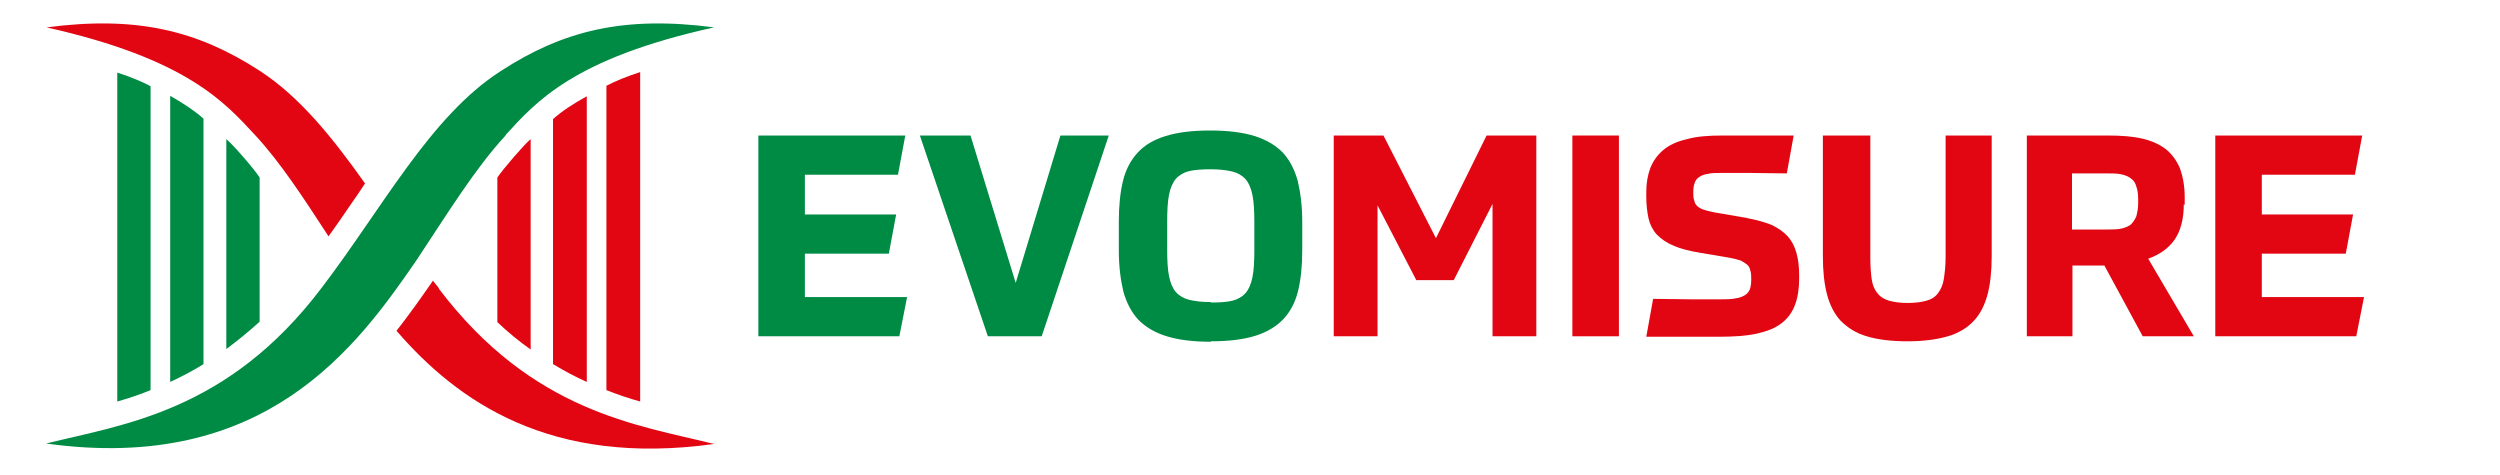
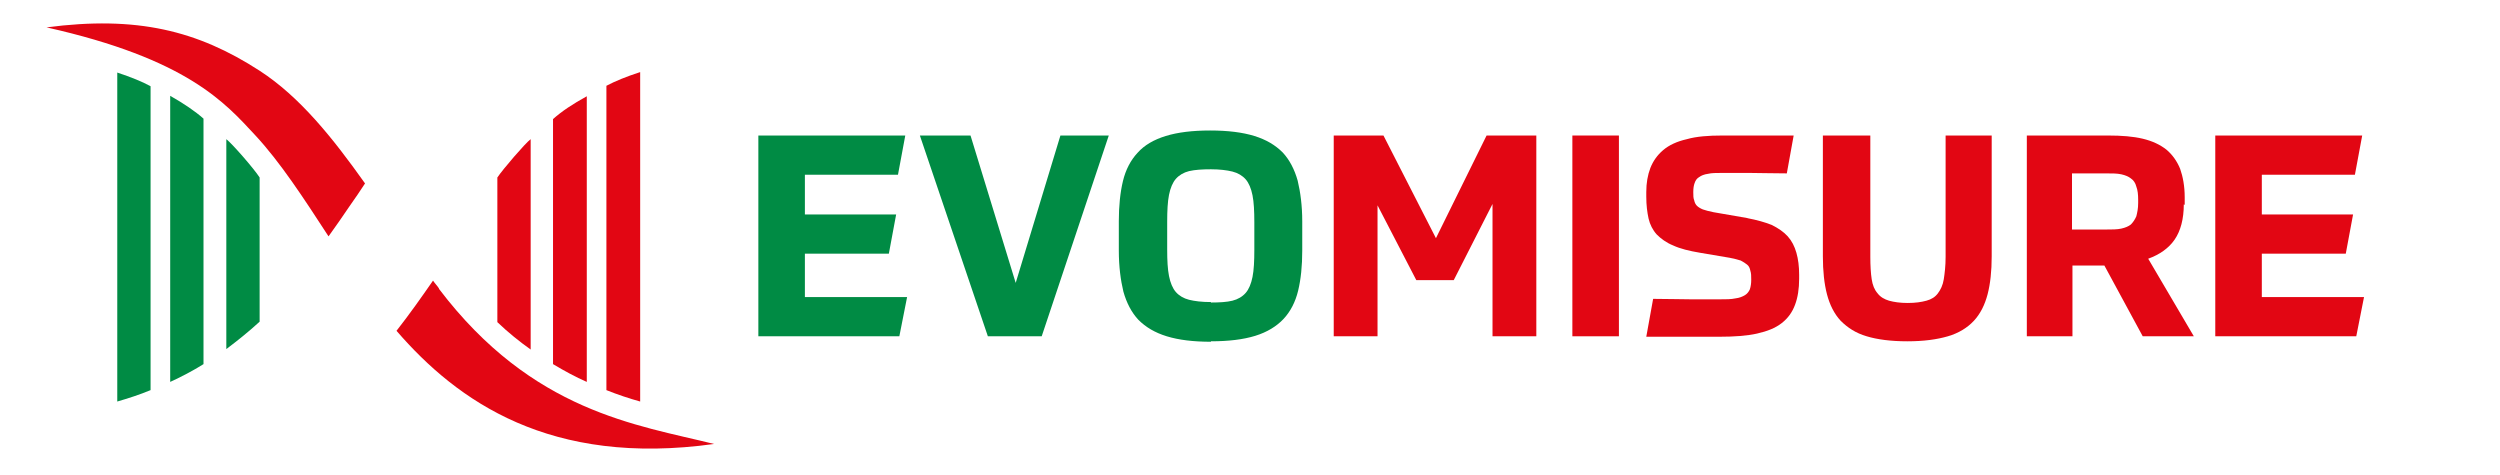
<svg xmlns="http://www.w3.org/2000/svg" id="Layer_1" data-name="Layer 1" version="1.1" viewBox="0 0 547.9 104">
  <defs>
    <style>
      .cls-1 {
        fill: #008b44;
      }

      .cls-1, .cls-2 {
        stroke-width: 0px;
      }

      .cls-2 {
        fill: #e20613;
      }
    </style>
  </defs>
  <path class="cls-2" d="M55.9,29.6c5.5,5.9,10.7,13.9,16.1,22.2,1.6-2.2,3.1-4.4,4.6-6.6,1.2-1.7,2.3-3.3,3.4-5-7.1-10-14.3-19-23.1-24.7C43.3,6.7,30,3.4,10.2,6c30.8,6.9,39.1,16.5,45.7,23.6h0Z" />
  <path class="cls-2" d="M96.2,63.2c-.4-.6-.9-1.1-1.3-1.7-2.5,3.6-5.1,7.3-8,11,13.4,15.5,33.7,29.8,69.6,24.8-16.9-4.2-39.8-7-60.3-34h0Z" />
-   <path class="cls-1" d="M110.8,29.6c6.6-7.2,14.8-16.8,45.7-23.6-19.8-2.6-33.1.7-46.8,9.6-15.4,9.9-25.8,29.9-39.3,47.6-20.5,27-43.3,29.8-60.3,34,48.1,6.7,68.2-21.3,81.2-40.2,6.7-10.1,12.9-20.2,19.5-27.3h0Z" />
  <path class="cls-2" d="M109,39v31.6c2.4,2.3,4.9,4.3,7.3,6V30.5c-1.2.9-6.1,6.6-7.3,8.4h0Z" />
  <path class="cls-2" d="M121.2,30.9v48.9c2.5,1.5,4.9,2.8,7.4,3.9V21.1c-3.1,1.7-5.5,3.3-7.4,5v4.9h0Z" />
  <path class="cls-2" d="M132.9,18.9v66.6c2.5,1,4.9,1.8,7.4,2.5V15.8c-3.1,1-5.5,2-7.4,3h0Z" />
-   <path class="cls-2" d="M139.7,90.4h0s0,0,0,0c0,0,0,0,0,0h0Z" />
  <path class="cls-1" d="M49.6,30.5v46c2.4-1.8,4.9-3.8,7.3-6v-31.6c-1.2-1.9-6.1-7.5-7.3-8.4h0Z" />
  <path class="cls-1" d="M37.3,79v4.7c2.4-1.1,4.9-2.4,7.3-3.9V26c-1.8-1.6-4.3-3.3-7.3-5v57.9h0Z" />
  <path class="cls-1" d="M25.7,83v5c2.4-.7,4.9-1.5,7.3-2.5V18.9c-1.8-1-4.3-2-7.3-3v67.2h0Z" />
  <polygon class="cls-1" points="194.8 55.6 176.4 55.6 176.4 65.1 198.8 65.1 197.1 73.7 166.2 73.7 166.2 29.7 198.4 29.7 196.8 38.3 176.4 38.3 176.4 47 196.4 47 194.8 55.6 194.8 55.6" />
  <polygon class="cls-1" points="212.7 29.7 222.6 62 232.4 29.7 243 29.7 228.3 73.7 216.5 73.7 201.6 29.7 212.7 29.7 212.7 29.7" />
  <path class="cls-1" d="M265.4,66.3c1.9,0,3.5-.1,4.7-.4,1.2-.3,2.2-.9,2.9-1.7.7-.8,1.2-2,1.5-3.5.3-1.5.4-3.5.4-5.9v-6.1c0-2.4-.1-4.4-.4-5.9-.3-1.5-.8-2.7-1.5-3.5-.7-.8-1.7-1.4-2.9-1.7-1.2-.3-2.8-.5-4.7-.5s-3.5.1-4.8.4c-1.2.3-2.2.9-2.9,1.7-.7.8-1.2,2-1.5,3.5-.3,1.5-.4,3.5-.4,5.9v6.1c0,2.4.1,4.3.4,5.8.3,1.5.8,2.7,1.5,3.5.7.8,1.7,1.4,2.9,1.7,1.2.3,2.8.5,4.8.5h0ZM265.4,74.9c-3.9,0-7.1-.4-9.7-1.2-2.6-.8-4.6-2-6.2-3.6-1.5-1.6-2.6-3.7-3.3-6.2-.6-2.5-1-5.5-1-9v-6.4c0-3.3.3-6.3.9-8.8.6-2.5,1.7-4.6,3.2-6.2,1.5-1.7,3.6-2.9,6.2-3.7,2.6-.8,5.8-1.2,9.7-1.2s7.1.4,9.7,1.2c2.6.8,4.6,2,6.2,3.6,1.5,1.6,2.6,3.7,3.3,6.2.6,2.5,1,5.5,1,8.9v6.4c0,3.4-.3,6.3-.9,8.8-.6,2.5-1.7,4.6-3.2,6.2s-3.6,2.9-6.2,3.7c-2.6.8-5.8,1.2-9.7,1.2h0Z" />
  <polygon class="cls-2" points="310.4 61.4 301.9 45 301.9 73.7 292.3 73.7 292.3 29.7 303.2 29.7 314.7 52.2 325.8 29.7 336.7 29.7 336.7 73.7 327.1 73.7 327.1 44.7 318.6 61.4 310.4 61.4 310.4 61.4" />
  <polygon class="cls-2" points="354.8 29.7 354.8 73.7 344.6 73.7 344.6 29.7 354.8 29.7 354.8 29.7" />
  <path class="cls-2" d="M382.9,47.8c2.1.4,3.9.9,5.4,1.5,1.4.7,2.6,1.5,3.5,2.5.9,1,1.5,2.2,1.9,3.6.4,1.4.6,3,.6,4.8v.9c0,2.2-.3,4.1-.9,5.7-.6,1.6-1.5,2.9-2.9,4-1.4,1.1-3.2,1.8-5.4,2.3-2.2.5-5,.7-8.2.7h-6.4c-1.3,0-2.7,0-4.3,0-1.6,0-3.4,0-5.4,0l1.5-8.3c3.3,0,6,.1,8.3.1h6.3c1.4,0,2.5,0,3.4-.2.9-.1,1.6-.4,2.1-.7.5-.3.9-.8,1.1-1.3.2-.6.3-1.3.3-2.1s0-1.4-.2-2c-.1-.5-.3-1-.7-1.3s-.8-.6-1.4-.9c-.6-.2-1.4-.4-2.4-.6l-6.5-1.1c-2.4-.4-4.4-.9-5.9-1.6-1.5-.6-2.7-1.5-3.6-2.4-.9-1-1.5-2.2-1.8-3.5-.3-1.4-.5-2.9-.5-4.8v-1c0-2,.3-3.7.9-5.3.6-1.5,1.5-2.8,2.8-3.9,1.3-1.1,3-1.9,5.2-2.4,2.1-.6,4.7-.8,7.8-.8h6.7c1.2,0,2.5,0,4,0,1.4,0,3,0,4.9,0l-1.5,8.3c-3.2,0-6-.1-8.2-.1h-6c-1.2,0-2.3,0-3.1.2-.8.1-1.5.4-1.9.7-.5.3-.8.7-1,1.3-.2.5-.3,1.2-.3,2s0,1.3.2,1.8c.1.5.3.9.6,1.2.3.3.8.6,1.3.8.6.2,1.3.4,2.3.6l7.5,1.3h0Z" />
  <path class="cls-2" d="M399.7,29.7h10.2v26.6c0,1.9.1,3.6.3,4.9.2,1.3.6,2.3,1.3,3.1.6.8,1.5,1.3,2.5,1.6,1.1.3,2.4.5,4.1.5s3-.2,4.1-.5c1.1-.3,1.9-.8,2.5-1.6.6-.8,1.1-1.8,1.3-3.1.2-1.3.4-2.9.4-4.9v-26.6h10.1v26.5c0,3.2-.3,6-.9,8.3-.6,2.3-1.6,4.3-3,5.8-1.4,1.5-3.3,2.7-5.7,3.4-2.4.7-5.3,1.1-8.9,1.1s-6.6-.4-8.9-1.1c-2.4-.7-4.2-1.9-5.7-3.4-1.4-1.5-2.4-3.5-3-5.8-.6-2.3-.9-5.1-.9-8.3v-26.5h0Z" />
  <path class="cls-2" d="M478.6,44.8c0,3.2-.7,5.8-2,7.7-1.3,1.9-3.3,3.3-5.8,4.2l10,17h-11.2l-8.4-15.5h-7v15.5h-10V29.7h17.8c3,0,5.5.2,7.6.7,2.1.5,3.8,1.3,5.2,2.4,1.3,1.1,2.3,2.5,3,4.2.6,1.7,1,3.8,1,6.2v1.7h0ZM468.6,43.8c0-1.2-.1-2.1-.4-2.9-.2-.8-.6-1.4-1.2-1.8-.5-.4-1.2-.7-2.1-.9-.9-.2-2-.2-3.3-.2h-7.5v12.3h7.5c1.3,0,2.4,0,3.3-.2.9-.2,1.6-.5,2.1-.9.5-.5.9-1.1,1.2-1.8.2-.8.4-1.7.4-2.9v-.5h0Z" />
  <polygon class="cls-2" points="514.1 55.6 495.7 55.6 495.7 65.1 518.1 65.1 516.4 73.7 485.5 73.7 485.5 29.7 517.7 29.7 516.1 38.3 495.7 38.3 495.7 47 515.7 47 514.1 55.6 514.1 55.6" />
</svg>